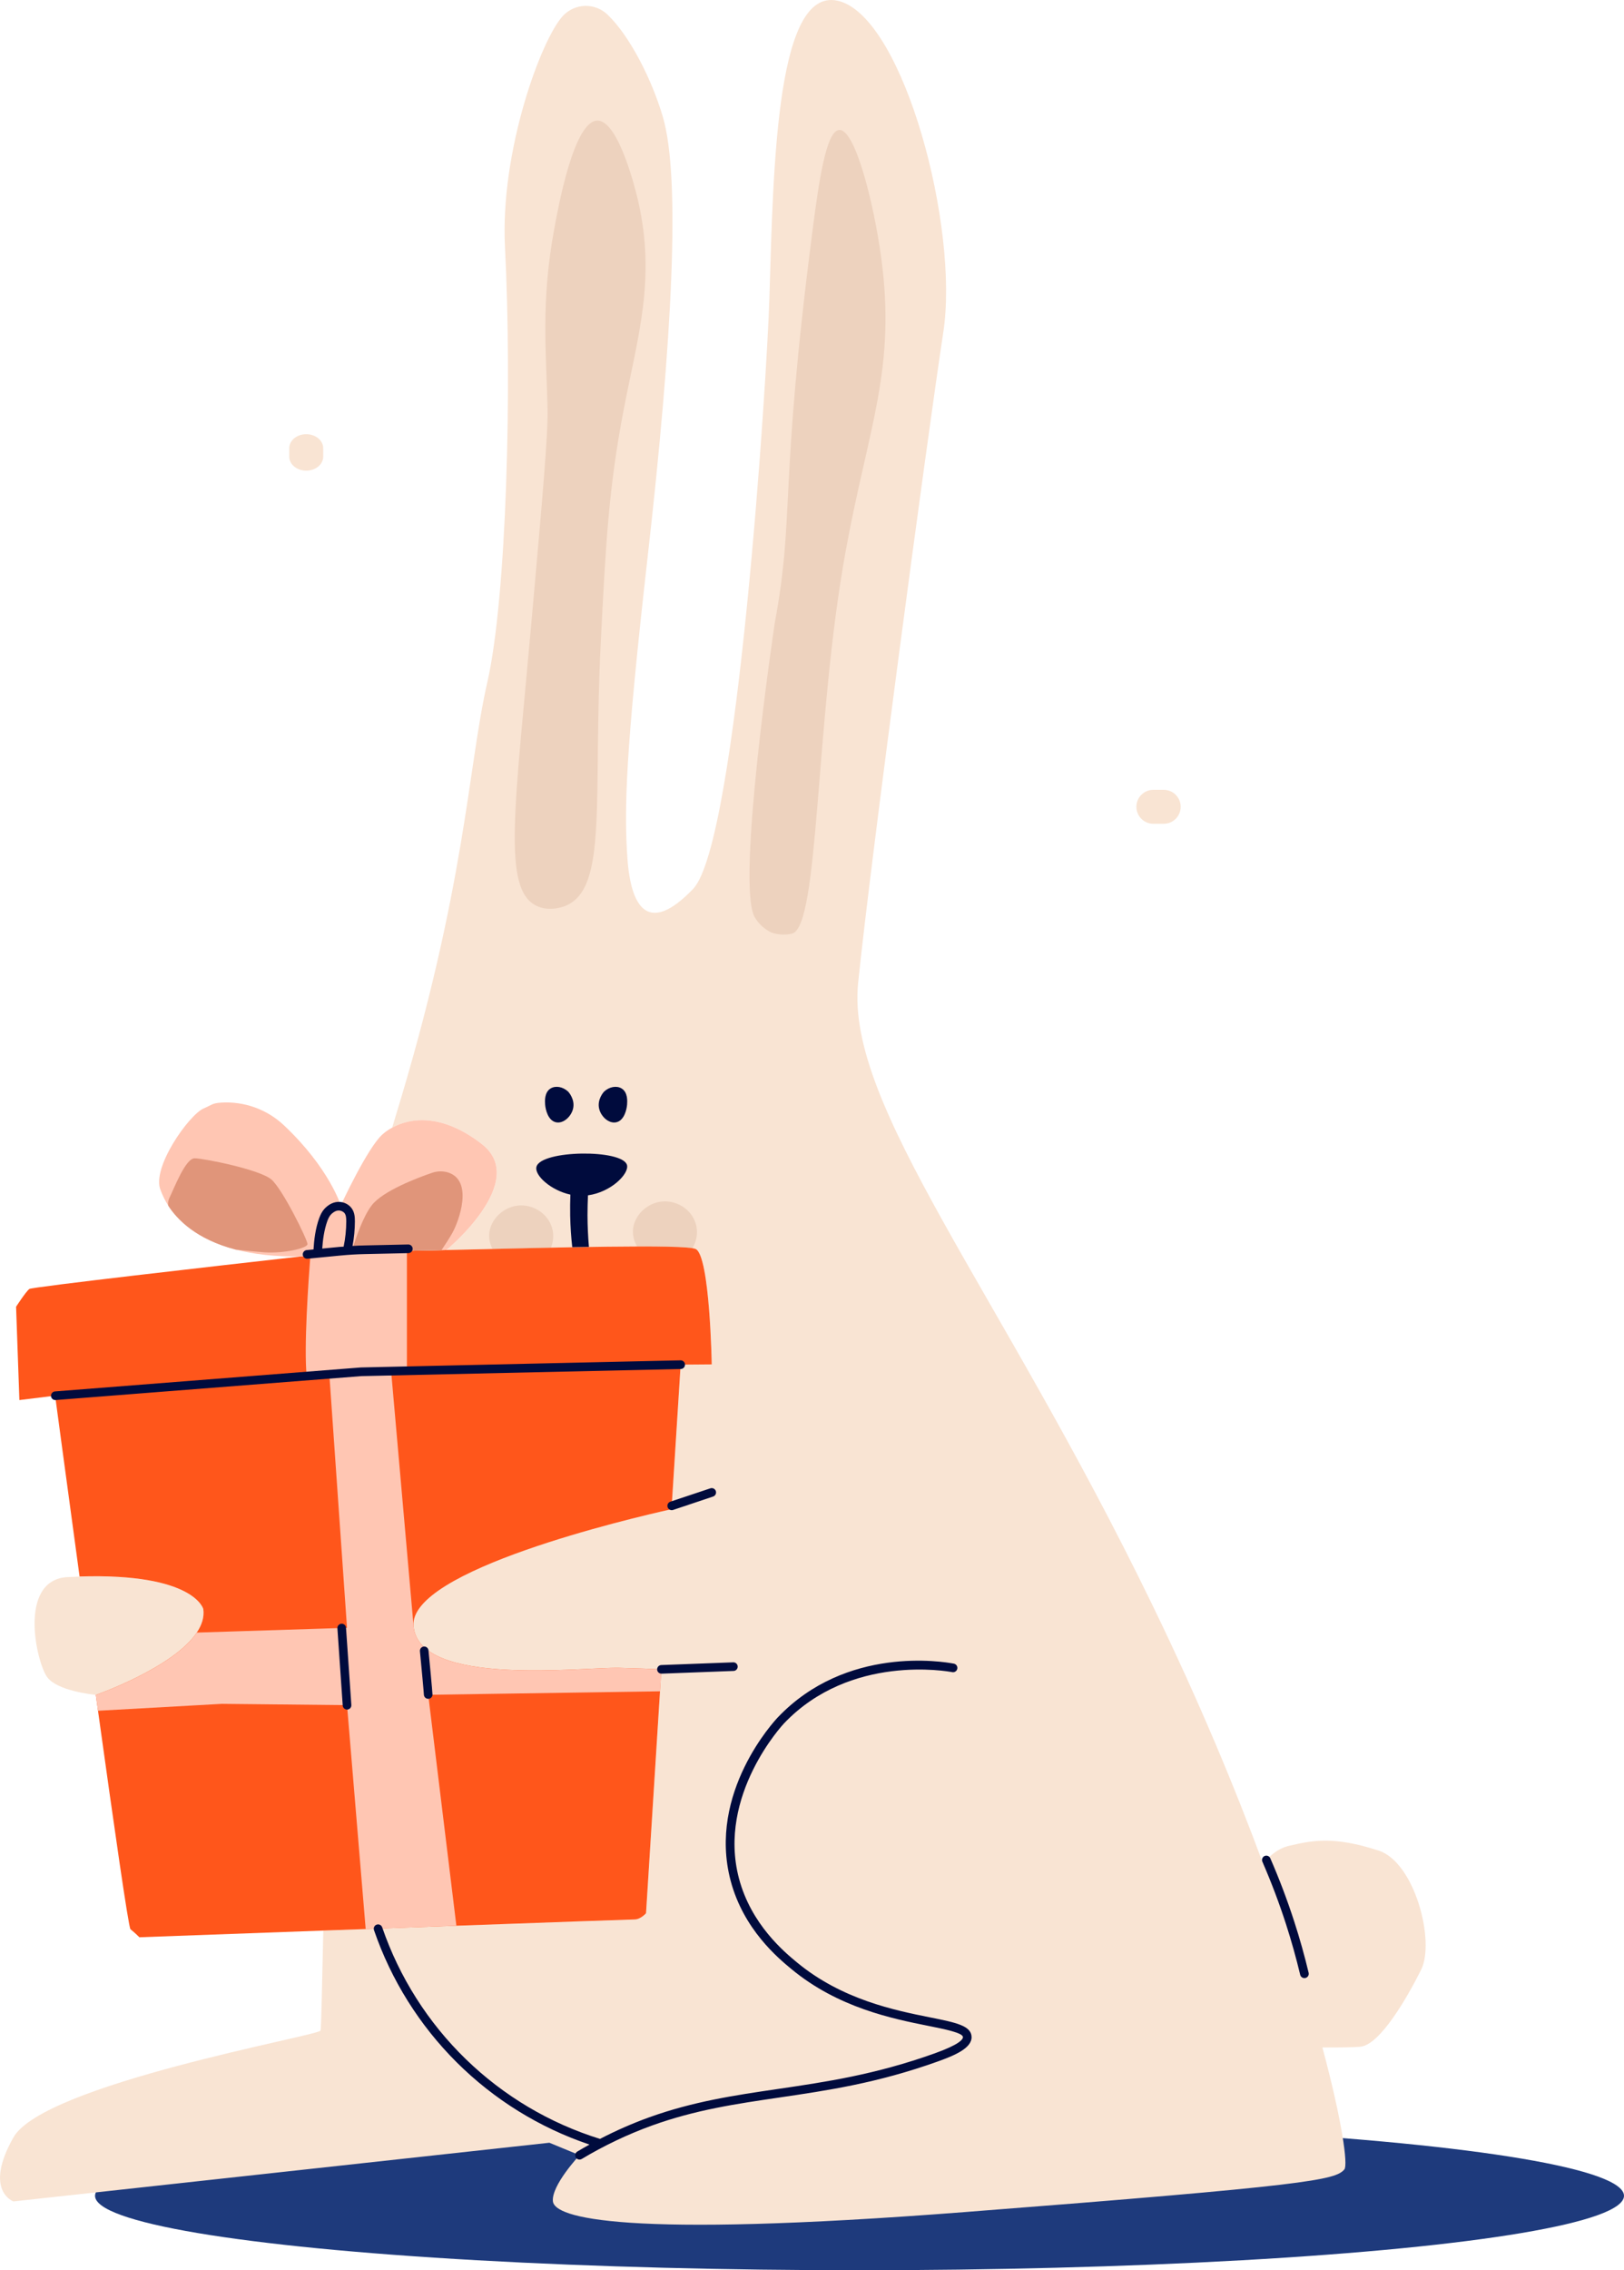
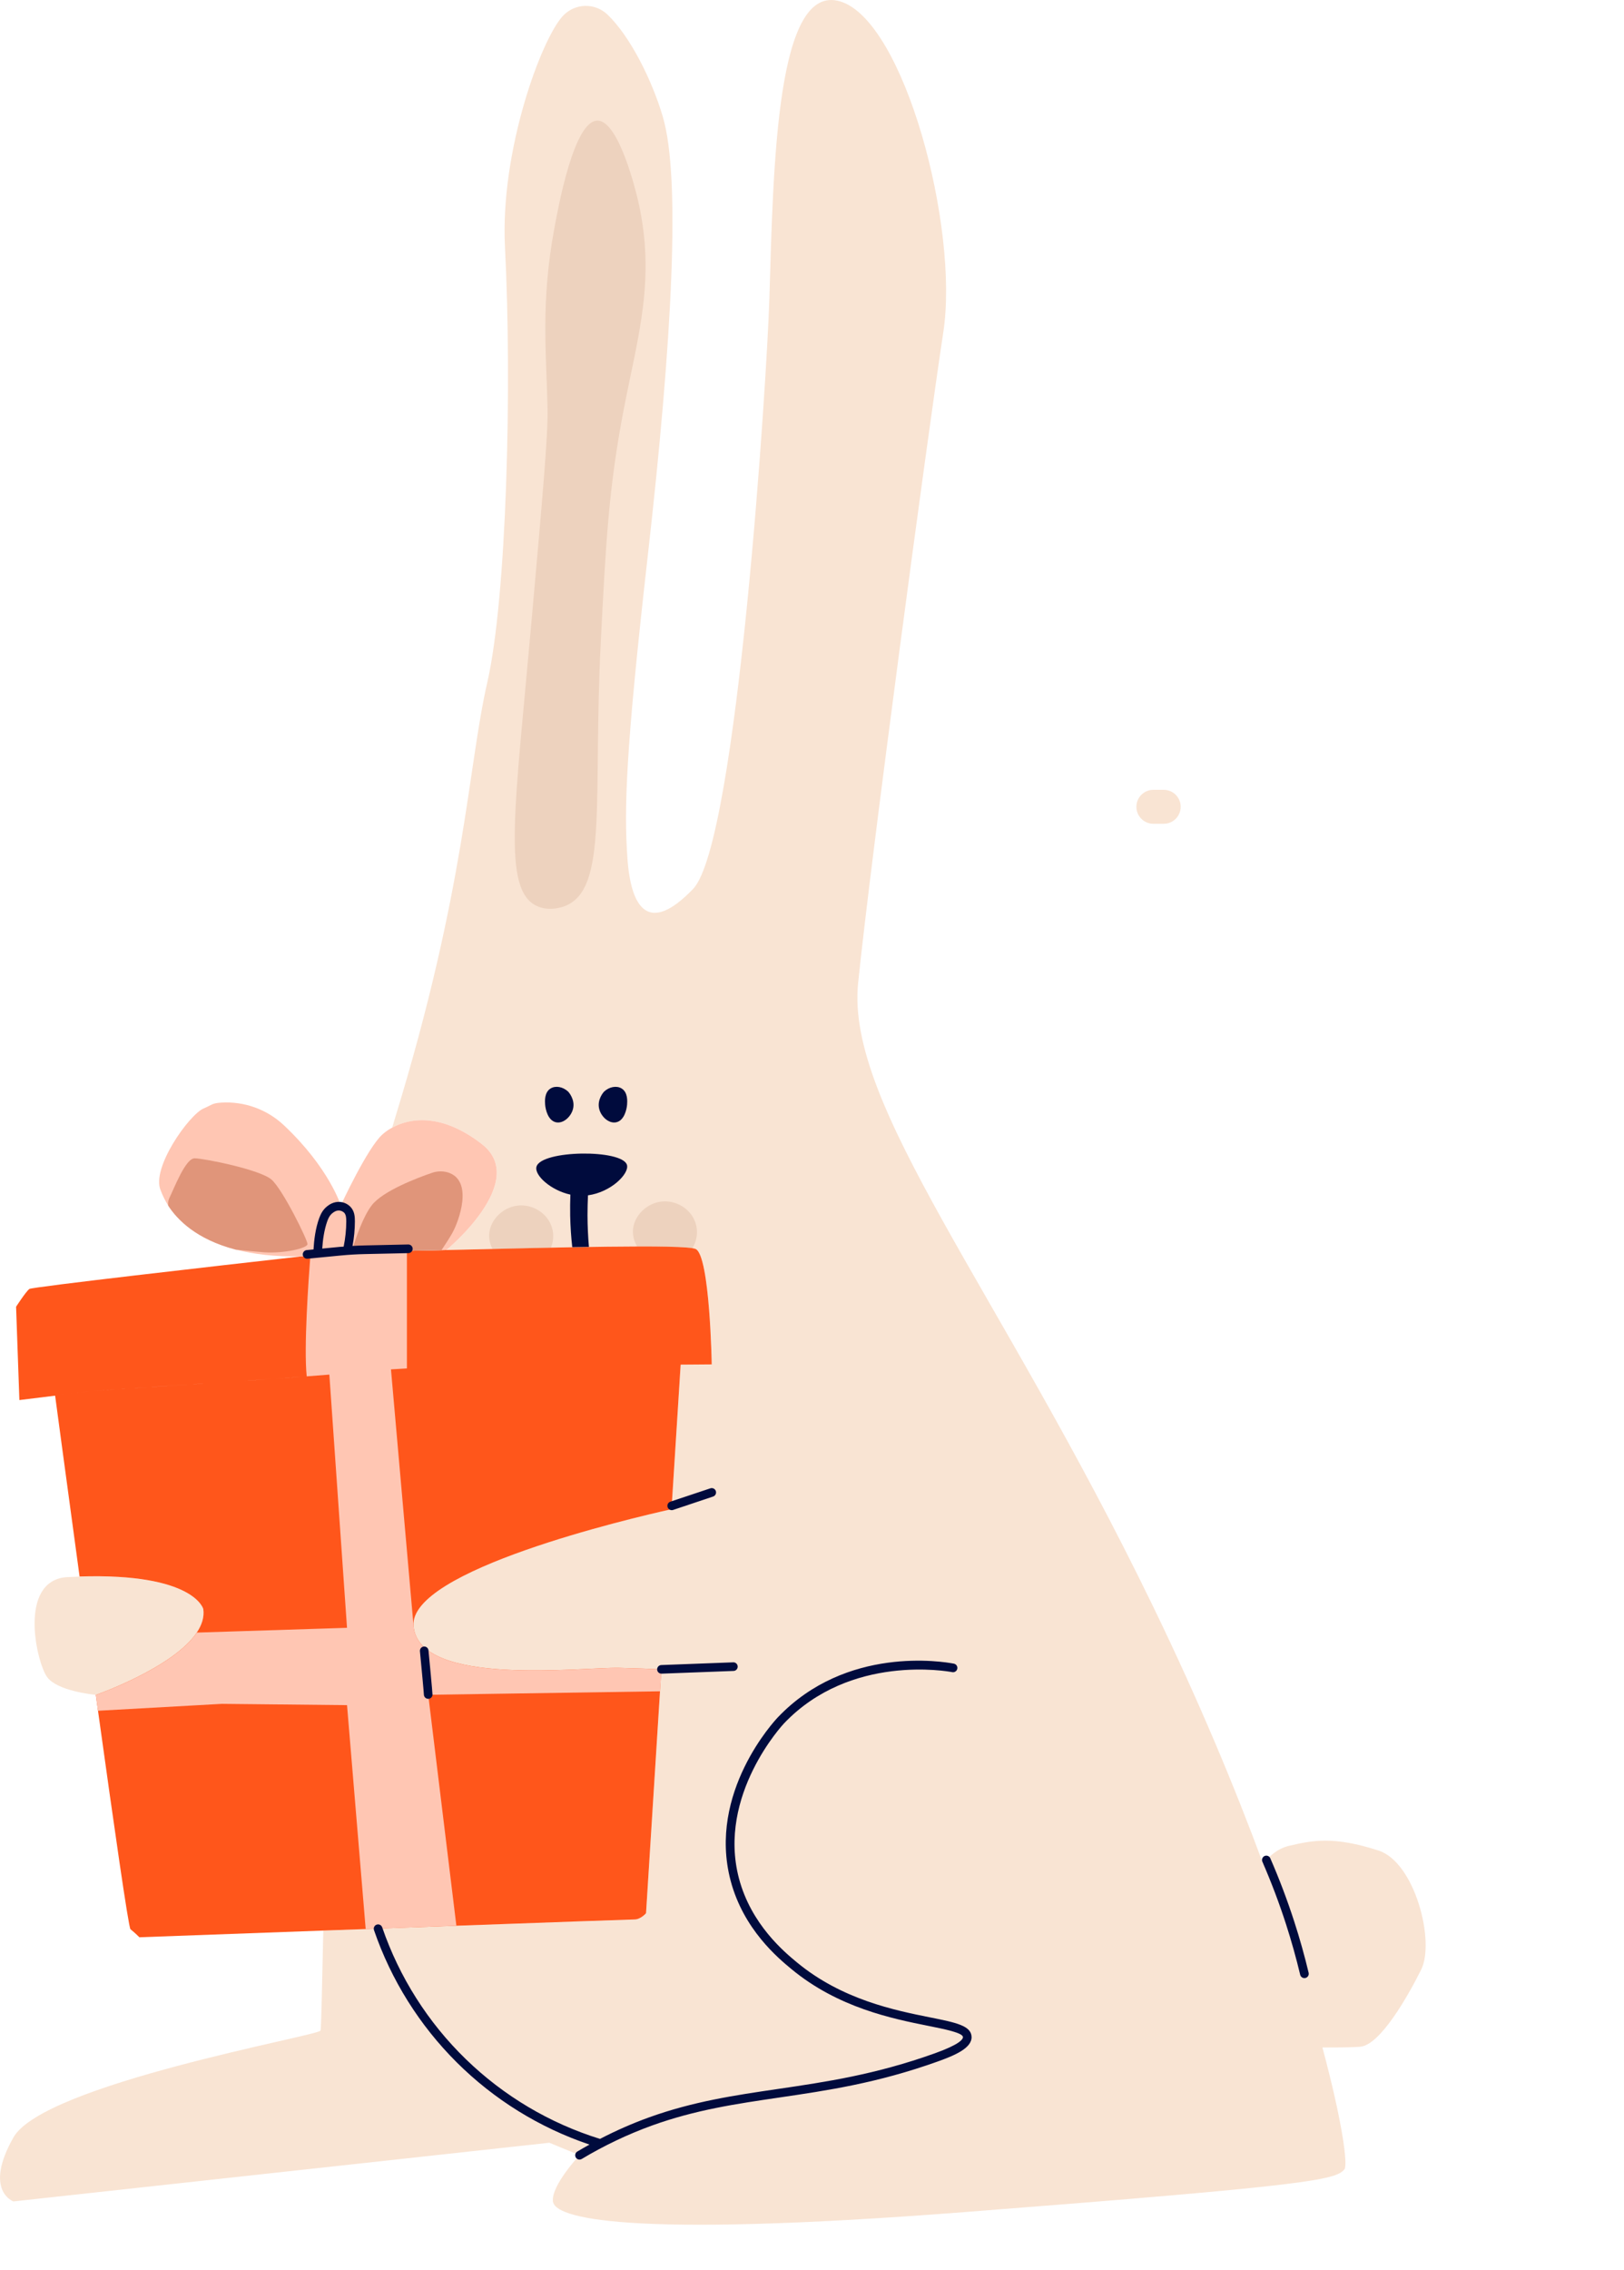
<svg xmlns="http://www.w3.org/2000/svg" width="393" height="549" viewBox="0 0 393 549" fill="none">
-   <ellipse cx="208" cy="531" rx="185" ry="18" fill="#1E3A7C" />
  <g clip-path="url(#clip0_14_16)">
    <path d="M49.195 389.144C49.195 389.144 47.092 380.399 19.255 381.262C18.185 381.295 17.087 381.339 15.941 381.401C4.345 382.531 8.854 402.127 11.431 405.594C13.877 408.886 22.338 409.777 23.184 409.86H23.267C23.267 409.86 50.725 400.27 49.195 389.144Z" fill="#F9E4D3" />
    <path d="M343.907 476.33C340.475 483.205 333.922 494.514 329.201 494.945C327.398 495.112 323.79 495.149 320.016 495.13C324.784 512.856 326.237 523.531 325.331 524.614C323.187 527.202 316.75 528.491 233.439 534.938C150.127 541.384 134.231 536.227 133.803 532.359C133.375 528.491 140.249 521.177 140.249 521.177L132.945 518.168L3.252 532.359C3.252 532.359 -4.051 529.781 3.252 516.881C10.556 503.981 76.685 492.366 77.543 491.068C77.748 490.765 77.903 481.545 78.236 466.875C111.959 465.655 152.674 464.19 153.55 464.19C155.053 464.19 156.34 462.685 156.34 462.685L160.068 403.678C157.415 403.56 153.913 403.423 149.898 403.326C140.885 403.111 101.362 408.052 100.084 393.218C98.915 379.751 152.61 367.162 162.509 364.963L164.721 330L172.241 329.942C172.241 329.942 171.802 303.767 168.37 302.038C168.11 301.933 167.837 301.864 167.559 301.832C165.59 301.511 160.713 301.404 154.19 301.413C150.707 301.413 146.758 301.462 142.516 301.532C141.199 301.55 139.854 301.58 138.488 301.599C136.791 301.629 135.065 301.668 133.32 301.707C128.697 301.795 123.929 301.911 119.189 302.02L108.021 302.295C108.021 302.295 128.217 285.711 116.623 276.677C107.027 269.205 99.342 270.27 94.914 272.693C95.129 271.92 95.353 271.168 95.577 270.446C112.75 214.533 113.18 185.713 117.911 165.075C122.642 144.437 123.92 93.242 122.201 59.705C121.01 36.401 131.055 9.273 136.262 3.803C136.947 3.076 137.769 2.492 138.68 2.084C139.592 1.676 140.574 1.453 141.572 1.426C142.57 1.4 143.563 1.571 144.495 1.93C145.426 2.289 146.278 2.829 147 3.518C152.48 8.745 157.824 19.42 160.419 28.306C164.7 42.937 162.788 81.261 156.694 134.984C151.426 181.426 150.978 195.605 151.84 207.649C152.702 219.692 156.989 226.145 167.725 214.963C178.461 203.781 185.628 90.897 186.185 72.178C187.16 39.491 187.912 -4.382 203.369 0.354C218.827 5.09 232.137 54.98 228.275 80.347C224.413 105.713 210.673 208.077 207.659 237.758C204.645 267.439 241.588 311.299 278.947 388.287C290.064 411.18 298.861 432.285 305.667 450.714C307.013 448.985 309.1 447.022 312.016 446.349C317.605 445.059 322.648 443.967 333.599 447.506C342.382 450.353 347.337 469.444 343.907 476.33Z" fill="#F9E4D3" />
    <path d="M133.317 301.717C128.695 301.805 123.927 301.92 119.186 302.029C118.604 300.945 118.325 299.723 118.378 298.492C118.583 294.898 121.907 291.627 125.896 291.5C129.476 291.393 132.987 293.814 133.738 297.518C134.017 298.928 133.87 300.39 133.317 301.717Z" fill="#EDD2BE" />
    <path d="M167.559 301.832C165.589 301.511 160.713 301.404 154.19 301.413C153.462 300.248 153.104 298.889 153.164 297.516C153.37 293.923 156.696 290.65 160.685 290.523C164.263 290.416 167.774 292.838 168.525 296.541C168.883 298.364 168.538 300.255 167.559 301.832Z" fill="#EDD2BE" />
    <path d="M144.532 29.165C138.938 29.29 135.199 49.518 134.152 55.184C130.828 73.157 132.201 85.219 132.508 98.838C132.647 105.016 131.311 120.018 128.642 150.018C124.579 195.693 121.495 215.076 129.86 219.069C133.096 220.608 136.583 219.171 136.971 219.004C147.176 214.63 143.459 193.221 145.391 155.18C146.579 131.758 147.282 117.914 150.973 98.838C154.391 81.178 158.75 67.389 154.41 48.52C154.054 46.974 149.822 29.049 144.532 29.165Z" fill="#EDD2BE" />
-     <path d="M203.096 31.428C199.914 31.595 198.153 43.928 196.588 56.04C188.427 119.212 192.428 124.064 187.463 150.8C187.463 150.8 178.005 214.188 182.665 221.842C183.61 223.436 185.008 224.713 186.68 225.511C188.278 226.064 190 226.156 191.649 225.775C198.34 224.215 197.161 174.313 204.654 133.246C210.129 103.236 216.92 89.304 213.243 62.281C211.458 49.168 206.972 31.225 203.096 31.428Z" fill="#EDD2BE" />
-     <path d="M168.368 302.048C165.881 300.807 133.844 301.696 108.021 302.293C104.716 302.369 101.505 302.439 98.473 302.497C92.464 302.615 87.148 302.691 83.124 302.691L75.118 303.601C74.406 303.679 73.664 303.756 72.876 303.832C52.278 306.147 7.77 311.216 7.107 311.702C6.25 312.348 3.89 316.01 3.89 316.01L4.69 338.571L13.338 337.506C13.428 337.46 13.523 337.423 13.62 337.397C13.522 337.423 13.428 337.459 13.338 337.506C13.338 337.506 15.982 357.225 19.257 381.239C47.089 380.371 49.197 389.121 49.197 389.121C49.47 391.074 48.837 392.979 47.616 394.796C41.921 403.321 23.265 409.842 23.265 409.842C23.237 409.838 23.208 409.838 23.18 409.842C23.355 411.14 23.54 412.429 23.716 413.707C27.566 441.425 31.112 466.164 31.574 466.535C32.646 467.393 33.728 468.479 33.728 468.479C33.728 468.479 54.199 467.727 78.227 466.859C81.592 466.743 85.024 466.616 88.477 466.498C95.838 466.225 103.308 465.961 110.434 465.697C133.498 464.868 152.945 464.174 153.548 464.174C155.05 464.174 156.337 462.669 156.337 462.669L159.721 409.004L160.063 403.68C157.41 403.562 153.908 403.425 149.894 403.328C140.88 403.113 101.357 408.055 100.082 393.22C98.91 379.753 152.605 367.164 162.504 364.965L164.716 330.002L172.237 329.944C172.237 329.944 171.8 303.777 168.368 302.048ZM95.549 331.092L95.341 331.106L95.549 331.092ZM16.833 336.93C26.413 335.87 53.443 334.441 74.23 332.851C75.975 332.719 77.676 332.587 79.315 332.453C58.119 334.201 27.233 335.784 16.833 336.93ZM13.729 337.393C13.84 337.365 13.96 337.335 14.103 337.305C13.955 337.337 13.84 337.367 13.729 337.395V337.393ZM14.265 337.277C14.422 337.247 14.593 337.219 14.787 337.189C14.591 337.221 14.425 337.247 14.265 337.279V337.277ZM14.958 337.163C15.176 337.131 15.421 337.099 15.666 337.066C15.409 337.101 15.178 337.133 14.961 337.166L14.958 337.163ZM15.823 337.045L16.747 336.937L15.823 337.045ZM79.537 332.432L79.874 332.404L79.699 332.418L79.537 332.432ZM83.912 332.057L83.196 332.12C84.668 331.988 86.08 331.856 87.414 331.726C86.293 331.835 85.123 331.953 83.915 332.06L83.912 332.057ZM91.803 331.349C92.69 331.283 93.603 331.219 94.542 331.157H94.424C93.525 331.229 92.658 331.287 91.805 331.351L91.803 331.349ZM89.704 331.516L90.192 331.474L89.704 331.516Z" fill="#FF561B" />
+     <path d="M168.368 302.048C165.881 300.807 133.844 301.696 108.021 302.293C104.716 302.369 101.505 302.439 98.473 302.497C92.464 302.615 87.148 302.691 83.124 302.691L75.118 303.601C74.406 303.679 73.664 303.756 72.876 303.832C52.278 306.147 7.77 311.216 7.107 311.702C6.25 312.348 3.89 316.01 3.89 316.01L4.69 338.571L13.338 337.506C13.428 337.46 13.523 337.423 13.62 337.397C13.522 337.423 13.428 337.459 13.338 337.506C13.338 337.506 15.982 357.225 19.257 381.239C47.089 380.371 49.197 389.121 49.197 389.121C49.47 391.074 48.837 392.979 47.616 394.796C41.921 403.321 23.265 409.842 23.265 409.842C23.237 409.838 23.208 409.838 23.18 409.842C23.355 411.14 23.54 412.429 23.716 413.707C27.566 441.425 31.112 466.164 31.574 466.535C32.646 467.393 33.728 468.479 33.728 468.479C33.728 468.479 54.199 467.727 78.227 466.859C81.592 466.743 85.024 466.616 88.477 466.498C95.838 466.225 103.308 465.961 110.434 465.697C133.498 464.868 152.945 464.174 153.548 464.174C155.05 464.174 156.337 462.669 156.337 462.669L159.721 409.004L160.063 403.68C157.41 403.562 153.908 403.425 149.894 403.328C140.88 403.113 101.357 408.055 100.082 393.22C98.91 379.753 152.605 367.164 162.504 364.965L164.716 330.002L172.237 329.944C172.237 329.944 171.8 303.777 168.368 302.048ZM95.549 331.092L95.341 331.106L95.549 331.092ZM16.833 336.93C26.413 335.87 53.443 334.441 74.23 332.851C75.975 332.719 77.676 332.587 79.315 332.453C58.119 334.201 27.233 335.784 16.833 336.93ZM13.729 337.393C13.955 337.337 13.84 337.367 13.729 337.395V337.393ZM14.265 337.277C14.422 337.247 14.593 337.219 14.787 337.189C14.591 337.221 14.425 337.247 14.265 337.279V337.277ZM14.958 337.163C15.176 337.131 15.421 337.099 15.666 337.066C15.409 337.101 15.178 337.133 14.961 337.166L14.958 337.163ZM15.823 337.045L16.747 336.937L15.823 337.045ZM79.537 332.432L79.874 332.404L79.699 332.418L79.537 332.432ZM83.912 332.057L83.196 332.12C84.668 331.988 86.08 331.856 87.414 331.726C86.293 331.835 85.123 331.953 83.915 332.06L83.912 332.057ZM91.803 331.349C92.69 331.283 93.603 331.219 94.542 331.157H94.424C93.525 331.229 92.658 331.287 91.805 331.351L91.803 331.349ZM89.704 331.516L90.192 331.474L89.704 331.516Z" fill="#FF561B" />
    <path d="M160.065 403.689C157.412 403.576 153.911 403.428 149.896 403.335C140.882 403.124 101.36 408.064 100.079 393.225L94.613 331.152C95.857 331.069 97.142 330.995 98.471 330.921V302.497C101.136 302.446 103.946 302.383 106.84 302.321L108.021 302.288C108.021 302.288 128.212 285.711 116.621 276.679C107.029 269.207 99.337 270.263 94.916 272.691C94.073 273.134 93.287 273.678 92.575 274.311C88.918 277.535 82.47 291.495 82.47 291.495C82.47 291.495 79.68 282.442 68.686 272.103C66.667 270.207 64.282 268.745 61.678 267.805C59.075 266.866 56.307 266.47 53.545 266.64C51.298 266.786 51.381 267.152 49.25 268.064C45.758 269.58 36.538 282.484 38.882 287.854C39.36 289.143 39.974 290.378 40.713 291.537C42.885 294.907 47.473 299.691 57.067 302.184C61.287 303.284 66.481 303.943 72.878 303.839C73.662 303.754 74.404 303.67 75.113 303.587C74.651 309.522 73.495 325.972 74.226 332.84C76.107 332.703 77.924 332.555 79.701 332.409L83.975 393.644L47.619 394.801C41.924 403.33 23.26 409.846 23.26 409.846C23.233 409.838 23.205 409.834 23.177 409.835C23.353 411.145 23.542 412.432 23.709 413.707L53.702 412.034L83.979 412.348L88.495 466.498C95.852 466.225 103.324 465.963 110.441 465.69L103.627 409.846L159.733 408.999L160.065 403.689ZM89.11 302.654C87.689 302.675 86.337 302.686 85.098 302.686L89.11 302.654Z" fill="#FFC6B3" />
    <path d="M74.415 300.846C74.415 301.872 68.623 303.161 63.952 302.839C62.411 302.73 59.827 302.478 57.058 302.193C47.462 299.694 42.878 294.909 40.703 291.546C40.628 290.974 40.702 290.391 40.918 289.856C42.206 287.199 44.905 280.109 47.101 280.109C49.297 280.109 62.986 282.843 65.718 285.266C68.45 287.69 74.415 299.821 74.415 300.846Z" fill="#E0957A" />
    <path d="M109.426 298.228C108.802 299.333 107.827 300.837 106.84 302.321C98.445 302.506 90.77 302.654 85.084 302.682C86.156 299.147 87.901 294.166 89.938 291.5C92.614 287.993 101.032 284.829 104.434 283.658C105.7 283.194 107.081 283.145 108.377 283.516C114.698 285.477 111.023 295.425 109.426 298.228Z" fill="#E0957A" />
-     <path d="M165.765 329.986C165.758 329.712 165.645 329.453 165.45 329.261C165.255 329.07 164.993 328.963 164.72 328.963H164.695L87.333 330.685L13.257 336.485C12.998 336.518 12.76 336.647 12.591 336.846C12.421 337.046 12.333 337.302 12.343 337.564C12.353 337.826 12.461 338.074 12.646 338.26C12.83 338.446 13.077 338.556 13.338 338.568H13.419L87.439 332.782L164.741 331.062C164.879 331.059 165.015 331.029 165.142 330.974C165.268 330.918 165.382 330.838 165.477 330.738C165.572 330.638 165.647 330.52 165.696 330.39C165.746 330.261 165.769 330.124 165.765 329.986Z" fill="#000B3D" />
-     <path d="M82.62 392.655C82.483 392.665 82.35 392.701 82.227 392.762C82.104 392.823 81.994 392.908 81.904 393.012C81.814 393.115 81.745 393.236 81.701 393.366C81.658 393.496 81.64 393.634 81.649 393.771L82.939 412.441C82.957 412.705 83.075 412.953 83.269 413.134C83.462 413.315 83.717 413.416 83.981 413.415H84.053C84.19 413.406 84.324 413.37 84.447 413.309C84.57 413.248 84.68 413.163 84.77 413.06C84.86 412.956 84.929 412.835 84.973 412.705C85.016 412.575 85.034 412.437 85.024 412.3L83.734 393.63C83.725 393.492 83.689 393.358 83.629 393.235C83.568 393.111 83.483 393.001 83.38 392.91C83.276 392.82 83.156 392.751 83.025 392.707C82.895 392.663 82.757 392.645 82.62 392.655Z" fill="#000B3D" />
    <path d="M102.562 398.171C102.425 398.184 102.292 398.224 102.171 398.288C102.05 398.353 101.943 398.441 101.855 398.547C101.768 398.653 101.702 398.775 101.662 398.906C101.622 399.037 101.608 399.175 101.621 399.312C101.988 403.118 102.573 409.346 102.582 409.869C102.607 410.129 102.727 410.37 102.919 410.545C103.112 410.72 103.362 410.817 103.623 410.817C103.883 410.817 104.133 410.72 104.326 410.545C104.518 410.37 104.638 410.129 104.663 409.869C104.663 409.207 103.854 400.794 103.692 399.113C103.68 398.977 103.641 398.844 103.578 398.723C103.515 398.601 103.428 398.494 103.323 398.406C103.218 398.319 103.096 398.253 102.966 398.213C102.835 398.172 102.698 398.158 102.562 398.171Z" fill="#000B3D" />
    <path d="M134.6 271.408C136.38 271.746 138.222 269.999 138.675 268.133C139.211 265.925 137.653 264.159 137.501 263.99C136.216 262.789 134.478 262.495 133.285 263.194C131.69 264.119 131.861 266.381 131.917 267.108C132.009 268.332 132.629 271.033 134.6 271.408Z" fill="#000B3D" />
    <path d="M149.069 271.408C151.042 271.033 151.659 268.332 151.752 267.108C151.807 266.381 151.983 264.129 150.386 263.194C149.193 262.499 147.453 262.789 146.17 263.99C146.015 264.159 144.46 265.925 144.994 268.133C145.438 269.999 147.282 271.742 149.069 271.408Z" fill="#000B3D" />
    <path d="M138.03 288.889C137.975 290.528 137.942 292.213 137.979 293.981C138.037 296.666 138.21 299.205 138.485 301.599C139.851 301.58 141.196 301.55 142.514 301.531C142.308 299.117 142.183 296.56 142.172 293.875C142.172 292.206 142.216 290.613 142.287 289.06C147.938 288.289 152.309 283.785 151.724 281.72C150.631 277.857 130.923 278.089 129.823 282.151C129.277 284.202 133.26 287.843 138.03 288.889Z" fill="#000B3D" />
    <path d="M159.023 403.726C159.033 403.997 159.148 404.253 159.343 404.441C159.537 404.629 159.797 404.733 160.068 404.733H160.107L177.423 404.08C177.568 404.087 177.712 404.064 177.847 404.012C177.982 403.961 178.105 403.881 178.208 403.779C178.311 403.677 178.392 403.555 178.445 403.42C178.498 403.285 178.523 403.141 178.518 402.996C178.512 402.851 178.477 402.709 178.413 402.578C178.35 402.448 178.26 402.332 178.15 402.238C178.04 402.144 177.911 402.074 177.773 402.033C177.634 401.991 177.488 401.979 177.344 401.997L160.029 402.65C159.753 402.661 159.493 402.78 159.305 402.981C159.117 403.183 159.016 403.45 159.023 403.726Z" fill="#000B3D" />
    <path d="M161.565 364.479C161.635 364.687 161.768 364.868 161.946 364.996C162.124 365.125 162.338 365.194 162.557 365.194C162.669 365.194 162.781 365.176 162.888 365.141L172.567 361.9C172.83 361.813 173.048 361.624 173.172 361.376C173.296 361.128 173.317 360.841 173.229 360.577C173.142 360.314 172.954 360.096 172.706 359.972C172.458 359.848 172.171 359.827 171.908 359.914L162.227 363.143C162.095 363.187 161.973 363.256 161.869 363.347C161.764 363.437 161.678 363.548 161.617 363.672C161.555 363.797 161.519 363.932 161.51 364.07C161.502 364.209 161.52 364.348 161.565 364.479Z" fill="#000B3D" />
    <path d="M225.09 487.857C216.601 486.154 203.771 483.582 192.867 474.567C189.83 472.057 181.773 465.391 178.824 454.248C173.508 434.078 189.573 416.918 189.735 416.751C205.814 399.872 229.442 404.175 230.438 404.367C230.711 404.42 230.992 404.361 231.222 404.205C231.451 404.05 231.609 403.809 231.661 403.536C231.713 403.264 231.655 402.982 231.499 402.752C231.344 402.522 231.103 402.364 230.831 402.312C228.217 401.81 204.795 397.914 188.223 415.304C187.53 416.038 171.183 433.497 176.804 454.788C179.919 466.593 188.36 473.56 191.535 476.185C202.844 485.536 215.986 488.17 224.681 489.915C228.578 490.695 233.002 491.582 233.027 492.616C233.045 493.165 232.181 494.403 226.204 496.551C211.798 501.706 199.814 503.465 188.223 505.169C177.716 506.71 167.794 508.178 157.061 512.034C152.996 513.506 149.033 515.245 145.197 517.24C133.014 513.458 121.892 506.854 112.734 497.963C103.575 489.072 96.638 478.145 92.485 466.067C92.393 465.805 92.2 465.59 91.95 465.469C91.7 465.349 91.412 465.333 91.15 465.425C90.888 465.517 90.673 465.709 90.553 465.96C90.432 466.211 90.416 466.499 90.508 466.762C94.657 478.823 101.515 489.771 110.554 498.76C119.594 507.749 130.573 514.54 142.646 518.61C141.661 519.159 140.679 519.714 139.706 520.297C139.509 520.415 139.357 520.594 139.272 520.806C139.187 521.019 139.174 521.253 139.235 521.474C139.295 521.695 139.427 521.889 139.609 522.028C139.791 522.167 140.013 522.242 140.242 522.242C140.431 522.242 140.616 522.191 140.778 522.094C146.17 518.86 151.859 516.152 157.768 514.008C168.305 510.212 178.128 508.77 188.526 507.243C200.216 505.528 212.307 503.752 226.907 498.528C230.926 497.088 235.204 495.324 235.116 492.563C235.031 489.85 231.289 489.1 225.09 487.857Z" fill="#000B3D" />
    <path d="M316.683 477.066C315.693 472.925 314.531 468.775 313.216 464.729C311.54 459.537 309.585 454.369 307.403 449.367C307.292 449.112 307.085 448.912 306.827 448.811C306.568 448.71 306.281 448.715 306.027 448.826C305.773 448.937 305.573 449.145 305.472 449.404C305.37 449.662 305.376 449.95 305.487 450.205C307.641 455.144 309.573 460.246 311.226 465.373C312.515 469.368 313.664 473.474 314.639 477.552C314.694 477.781 314.825 477.985 315.009 478.13C315.193 478.276 315.422 478.355 315.656 478.356C315.739 478.355 315.821 478.346 315.901 478.328C316.036 478.297 316.162 478.239 316.274 478.159C316.386 478.078 316.481 477.977 316.553 477.859C316.626 477.742 316.675 477.612 316.697 477.476C316.719 477.34 316.714 477.201 316.683 477.066Z" fill="#000B3D" />
    <path d="M98.803 300.946L88.276 301.177C87.291 301.197 86.303 301.237 85.313 301.298C85.686 299.331 85.877 297.334 85.884 295.333C85.884 294.175 85.791 292.861 84.786 291.817C84.124 291.151 83.249 290.742 82.315 290.659C80.72 290.516 79.581 291.398 79.204 291.687C78.09 292.546 77.586 293.666 77.256 294.548C76.331 297.046 75.996 299.944 75.869 302.147L74.159 302.311C73.903 302.351 73.671 302.484 73.507 302.684C73.343 302.885 73.26 303.139 73.272 303.398C73.284 303.657 73.392 303.902 73.574 304.086C73.756 304.27 74 304.38 74.258 304.395H74.36L82.424 303.615C84.379 303.427 86.353 303.309 88.315 303.267L98.843 303.036C99.12 303.029 99.383 302.913 99.575 302.713C99.767 302.512 99.872 302.244 99.867 301.967C99.856 301.692 99.739 301.432 99.541 301.241C99.343 301.051 99.078 300.945 98.803 300.946ZM82.227 301.527L77.979 301.937C78.109 299.932 78.441 297.407 79.218 295.261C79.47 294.567 79.796 293.872 80.48 293.338C80.764 293.12 81.349 292.669 82.128 292.736C82.562 292.774 82.97 292.96 83.284 293.263C83.746 293.747 83.792 294.52 83.797 295.347C83.788 297.403 83.575 299.453 83.161 301.467C82.849 301.481 82.537 301.497 82.227 301.527Z" fill="#000B3D" />
    <path d="M279.106 191C276.838 191 275 192.838 275 195.106C275 197.374 276.838 199.212 279.106 199.212L281.613 199.212C283.881 199.212 285.719 197.374 285.719 195.106C285.719 192.838 283.881 191 281.613 191L279.106 191Z" fill="#F9E4D3" />
-     <path d="M74.106 105H74.106C71.838 105 70 106.512 70 108.378V110.44C70 112.305 71.838 113.818 74.106 113.818H74.106C76.374 113.818 78.213 112.305 78.213 110.44V108.378C78.213 106.512 76.374 105 74.106 105Z" fill="#F9E4D3" />
  </g>
  <defs>
    <clipPath id="clip0_14_16">
      <rect width="345" height="538" fill="white" />
    </clipPath>
  </defs>
</svg>